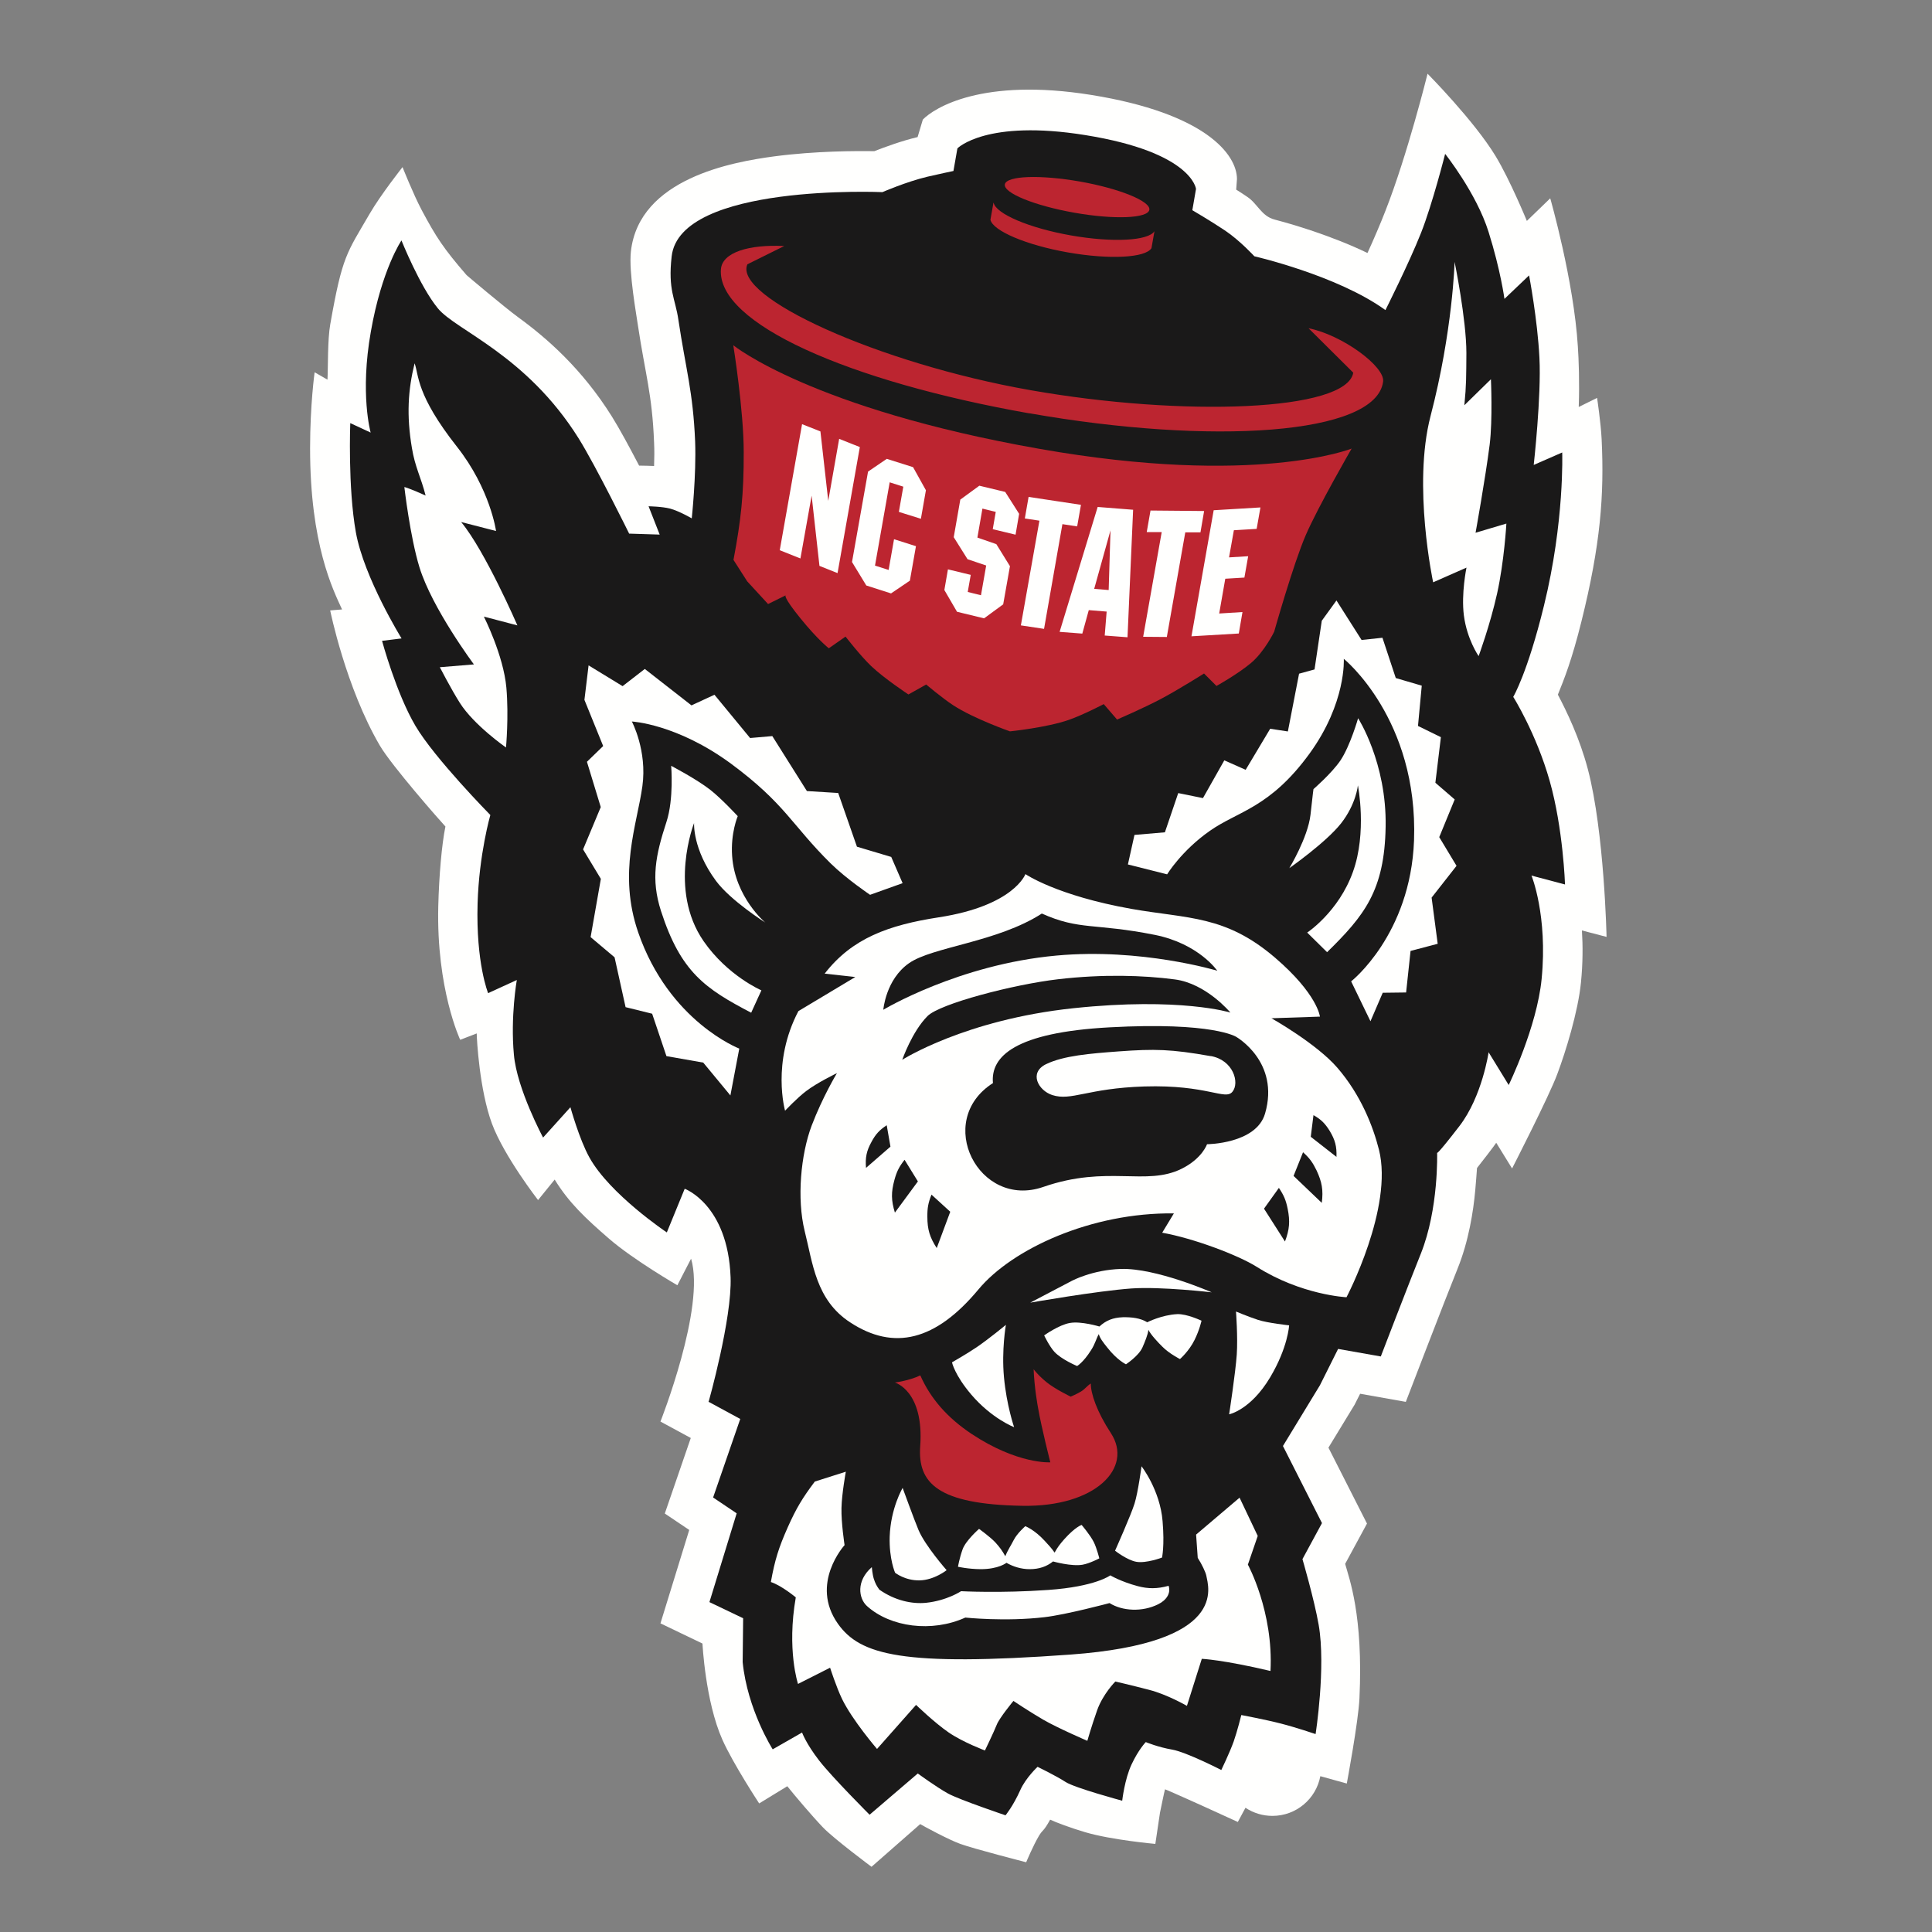
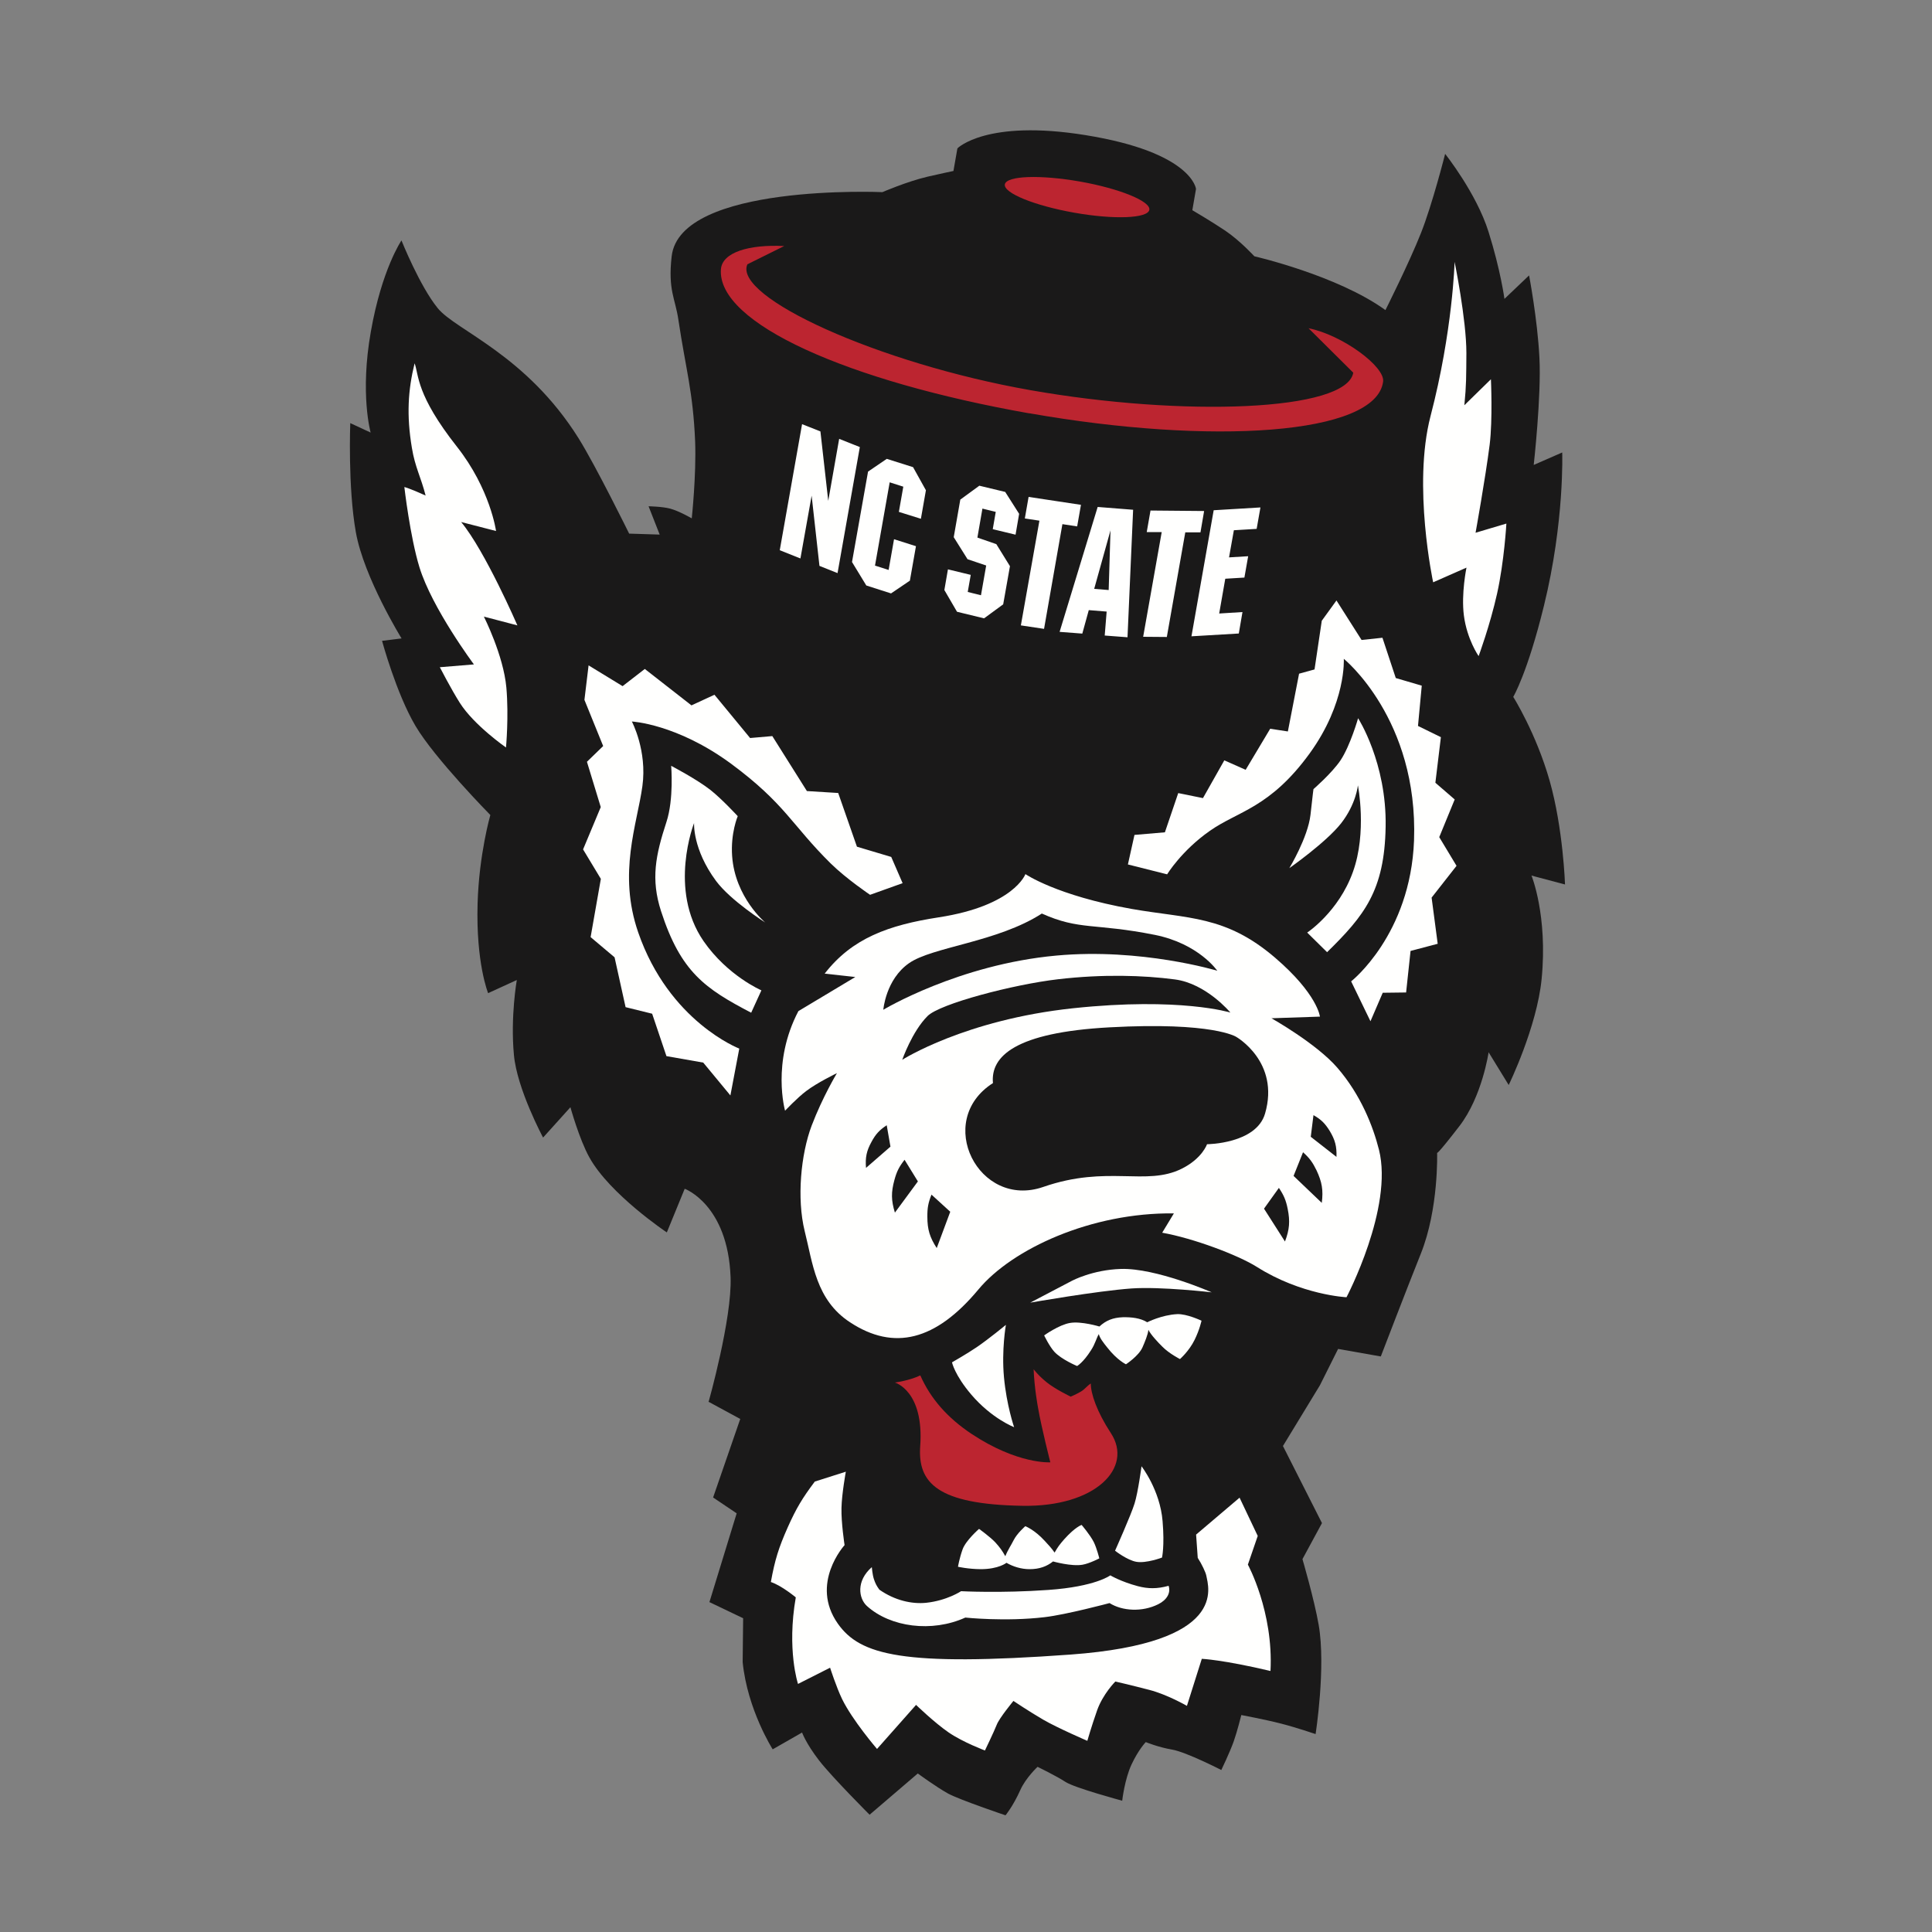
<svg xmlns="http://www.w3.org/2000/svg" id="Layer_1" data-name="Layer 1" width="200" height="200" viewBox="0 0 200 200">
  <rect x="0" y="0" width="200" height="200" fill="#808080" stroke="none" />
  <defs>
    <style> .cls-1 { fill: #1a1919; } .cls-1, .cls-2, .cls-3 { fill-rule: evenodd; stroke-width: 0px; } .cls-2 { fill: #fffffe; } .cls-3 { fill: #bc2530; } </style>
  </defs>
-   <path class="cls-2" d="m166.31,96.98s-.23-10.85-1.93-17.33c-.86-3.26-2.2-6.01-3.11-7.74.66-1.63,1.45-3.6,2.44-7.58,1.98-7.96,2.37-13.08,2.09-18.87-.08-1.67-.47-4.27-.47-4.27l-1.9.94c.09-2.55,0-4.9-.09-6.24-.42-6.86-2.86-15.36-2.86-15.36l-2.42,2.34s-1.73-4.22-3.23-6.7c-2.24-3.69-7.05-8.54-7.05-8.54,0,0-2.09,8.44-4.37,14.22-.42,1.1-1.28,3.11-1.85,4.34-1.9-.92-3.84-1.65-5.5-2.22-1.36-.46-2.73-.88-4.11-1.24s-1.77-1.65-2.83-2.35c-.36-.25-.77-.51-1.15-.75l.08-1.09c0-2.56-3.28-6.81-15.07-8.71-11.29-1.82-16.28,1.34-17.45,2.55l-.54,1.81c-1.65.39-3.44,1.05-4.48,1.46-1.83-.03-6.07-.03-10.38.54-4.24.57-13.97,2.26-14.82,9.84-.24,2.15.59,6.64.73,7.67.74,4.95,1.48,7.11,1.67,12.12.04.78.03,1.62,0,2.42-.38-.02-.95-.03-1.55-.04-.98-1.88-2.04-3.84-2.81-5.07-3.08-4.92-6.69-8.09-9.71-10.29-1.41-1.03-5.34-4.35-5.34-4.36-2.37-2.74-3.14-3.91-4.64-6.72-.89-1.68-1.99-4.46-1.99-4.46,0,0-2.25,2.84-3.41,4.84-2.37,4.08-2.82,4.31-4.07,11.42-.29,1.61-.22,4.41-.29,5.74l-1.33-.76s-.47,3.32-.47,7.87c0,9.95,2.38,14.65,3.31,16.68l-1.23.1s1.61,7.96,5.14,13.99c1.23,2.1,6.3,7.86,6.79,8.38-.38,1.85-.66,5.09-.74,8.24-.21,8.6,2.27,13.84,2.27,13.84l1.71-.66c0,.57.29,5.88,1.58,9.35,1.26,3.38,4.77,7.9,4.77,7.9l1.72-2.12c1.47,2.39,3.18,4,5.64,6.13,2.52,2.18,7.06,4.81,7.06,4.81l1.42-2.75c1.51,5.02-3.17,16.86-3.17,16.86l3.14,1.7-2.69,7.82,2.53,1.7-2.98,9.67,4.35,2.09s.29,5.97,2.06,9.95c1.13,2.53,3.81,6.6,3.81,6.6l2.91-1.78c.8,1,2.57,3.09,3.7,4.27,1.16,1.2,5.02,4.07,5.02,4.07l5.04-4.42c.29.18,2.92,1.61,4.15,2.05,1.36.5,6.82,1.9,6.82,1.9,0,0,.72-1.73,1.33-2.75.41-.68.44-.37,1.15-1.66.52.25,2.19.88,3.63,1.3,2.75.81,7.26,1.21,7.26,1.21l.48-3.22s.45-2.21.52-2.43c.18.04,3.86,1.7,3.88,1.71l3.66,1.67s.33-.61.79-1.47c.83.55,1.8.84,2.79.84,2.47,0,4.52-1.77,4.96-4.11l2.74.76s1.2-6.41,1.31-8.82c.4-8.62-1.06-12.37-1.48-13.92l2.26-4.17-3.99-7.86,2.71-4.45.57-1.13,4.73.84s4.05-10.56,5.35-13.77c1.16-2.87,1.64-5.94,1.84-8.16.07-.86.14-1.65.18-2.28.35-.43,1.82-2.34,1.99-2.61l1.64,2.66s3.86-7.53,4.69-9.8c.84-2.24,2.14-6.41,2.44-9.45.2-2,.2-3.81.1-5.39l2.52.66Z" />
  <path class="cls-1" d="m73.31,145.09l3.32,1.8-2.81,8.13,2.44,1.64-2.82,9.19,3.49,1.67-.05,4.54c.49,4.93,3.11,9.03,3.11,9.03l3.04-1.74s.4,1.13,1.76,2.89c1.36,1.75,5.23,5.62,5.23,5.62l4.99-4.27s1.88,1.38,3.12,2.07c1.24.67,5.96,2.26,5.96,2.26,0,0,.77-.92,1.53-2.61.57-1.28,1.79-2.41,1.79-2.41,0,0,1.95.95,2.9,1.57.96.62,5.86,1.94,5.86,1.94,0,0,.25-2.23.97-3.76.72-1.54,1.47-2.31,1.47-2.31,0,0,1.27.53,2.74.78,1.47.26,5.08,2.11,5.08,2.11,0,0,.85-1.76,1.28-2.95.37-1.05.79-2.74.79-2.74,0,0,2.5.47,4.09.88,1.57.4,3.6,1.09,3.6,1.09,0,0,1.08-6.91.32-11.3-.46-2.64-1.68-6.81-1.68-6.81l2.02-3.73-4.04-7.98,3.83-6.29,1.88-3.76,4.42.78s2.84-7.4,4.14-10.63c1.87-4.67,1.69-10.45,1.69-10.45,0,0-.05.29,2.31-2.77,2.36-3.07,3.02-7.64,3.02-7.64l2.08,3.39s2.92-5.98,3.41-10.99c.64-6.56-1.05-10.69-1.05-10.69l3.47.92s-.19-5.8-1.59-10.73c-1.4-4.93-3.77-8.69-3.77-8.69,0,0,1.47-2.45,3.18-9.44,2.14-8.71,1.89-15.86,1.89-15.86l-2.95,1.29s.8-7.13.59-11.11c-.2-3.97-1.07-8.51-1.07-8.51l-2.55,2.43s-.39-2.94-1.65-6.95c-1.26-4.01-4.49-8.06-4.49-8.06,0,0-1.31,5.18-2.5,8.19-1.24,3.13-3.68,7.98-3.68,7.98-4.98-3.6-13.57-5.57-13.57-5.57,0,0-1.46-1.6-3.01-2.65-1.43-.96-3.41-2.12-3.41-2.12l.38-2.2s-.38-3.79-11.43-5.57c-10.31-1.67-13.27,1.37-13.27,1.37l-.41,2.34s-1.53.32-2.68.59c-2.2.52-4.67,1.6-4.67,1.6,0,0-20.97-.93-21.82,6.65-.4,3.51.38,4.36.7,6.59.77,5.14,1.51,7.38,1.73,12.57.13,3.5-.35,7.96-.35,7.96,0,0-1.31-.76-2.24-1.01-.85-.22-2.23-.24-2.23-.24l1.15,2.93-3.16-.1s-3.44-6.99-5.23-9.86c-5.43-8.67-12.71-11.17-14.58-13.47-1.87-2.29-3.76-7.02-3.76-7.02,0,0-2.04,2.98-3.17,9.44-1.15,6.46-.02,10.45-.02,10.45l-2.11-.98s-.26,6.62.58,11.31c.84,4.69,4.73,10.98,4.73,10.98l-2.02.25s1.46,5.41,3.45,8.79c1.98,3.37,7.76,9.24,7.76,9.24,0,0-1.17,4.05-1.32,9.16-.18,6.18,1.09,9.28,1.09,9.28l2.97-1.36s-.67,3.79-.3,7.74c.31,3.53,3.02,8.57,3.02,8.57l2.83-3.14s.91,3.3,1.96,5.19c2.11,3.82,8.02,7.77,8.02,7.77l1.85-4.52s4.47,1.63,4.75,9.16c.16,4.27-2.28,12.92-2.28,12.92" />
  <path class="cls-3" d="m104.02,19.09c.16-.9,3.64-1.02,7.76-.3,4.13.73,7.35,2.05,7.2,2.93-.16.89-3.64,1.03-7.76.3-4.13-.73-7.35-2.04-7.2-2.93m2.53,23.7c-18.78-3.32-32.35-9.33-31.92-14.92.14-1.77,2.95-2.58,6.55-2.4l-3.81,1.89c-1.51,3.37,13.51,10.25,29.3,13.03,15.79,2.78,32.72,2.2,33.42-1.81l-4.63-4.6c3.51.7,7.92,3.97,7.72,5.52-.71,5.56-17.85,6.59-36.63,3.28" />
  <g>
    <path class="cls-2" d="m116.76,89.49l.68-3.06,3.15-.27,1.38-4.06,2.56.52,2.21-3.91,2.21.98,2.54-4.25,1.83.28,1.16-5.98,1.6-.44.75-5.04,1.52-2.1,2.6,4.09,2.16-.23,1.38,4.17,2.69.79-.39,4.17,2.37,1.16-.57,4.72,2,1.73-1.6,3.9,1.79,2.97-2.58,3.29.63,4.78-2.81.74-.46,4.3-2.42.03-1.27,2.95-2-4.13s6.14-4.81,6.51-14.58c.45-12.58-7.27-18.81-7.27-18.81,0,0,.28,4.53-3.54,9.8-4.11,5.65-7.4,5.95-10.33,8.01-2.93,2.05-4.42,4.5-4.42,4.5l-4.05-1.02Z" />
    <path class="cls-2" d="m137.38,98.57c3.84-3.77,5.95-6.36,6.06-12.99.12-6.63-2.85-11.23-2.85-11.23,0,0-.8,2.82-1.82,4.36-.89,1.32-2.8,2.98-2.8,2.98,0,0-.05.29-.31,2.67-.28,2.37-2.19,5.51-2.19,5.51,0,0,3.79-2.65,5.36-4.64,1.56-2,1.74-3.93,1.74-3.93,0,0,.97,4.86-.52,8.97-1.48,4.13-4.73,6.27-4.73,6.27l2.06,2.03Zm-43.94-7.14l-1.18-2.72-3.55-1.06-1.94-5.56-3.24-.2-3.58-5.69-2.3.2-3.69-4.48-2.38,1.1-4.83-3.77-2.3,1.78-3.52-2.15-.43,3.57,1.94,4.78-1.68,1.63,1.43,4.69-1.83,4.38,1.84,3.05-1.06,6.03,2.48,2.09,1.14,5.16,2.75.68,1.48,4.39,3.81.67,2.81,3.4.92-4.85s-7.26-2.78-10.46-12.02c-2.13-6.15-.11-11.21.43-15.15.51-3.68-1.09-6.69-1.09-6.69,0,0,4.64.23,10.27,4.37,5.62,4.16,6.26,6.32,10.31,10.32,1.65,1.62,4.08,3.25,4.08,3.25l3.38-1.21Z" />
    <path class="cls-2" d="m77.77,104.84c-4.77-2.49-7.3-4.21-9.34-10.52-1.07-3.31-.57-5.78.56-9.23.78-2.37.49-5.81.49-5.81,0,0,2.6,1.35,4.07,2.5,1.2.95,2.82,2.71,2.82,2.71,0,0-.75,1.75-.58,4.13.3,4.28,3.43,6.88,3.43,6.88,0,0-3.59-2.27-5.1-4.31-2.44-3.3-2.27-5.99-2.27-5.99,0,0-2.7,6.88.98,12.22,2.49,3.6,5.99,5.1,5.99,5.1l-1.06,2.32Zm28.38-14.35s-1.18,3.27-8.96,4.47c-5.2.8-8.98,2.16-11.82,5.83l3.17.35-5.89,3.53c-2.8,5.33-1.38,10.31-1.38,10.31,0,0,1.25-1.33,2.18-2.03,1.15-.88,3.19-1.86,3.19-1.86,0,0-1.49,2.47-2.62,5.44-1.12,2.97-1.55,7.54-.72,10.91.84,3.33,1.15,7.12,4.69,9.44,4.55,2.99,8.88,1.91,13.3-3.4,3.49-4.2,11.7-7.98,20.23-7.87l-1.21,2c3.22.57,7.87,2.32,9.8,3.54,4.62,2.92,9.28,3.14,9.28,3.14,0,0,4.87-9.26,3.36-15.27-.61-2.42-1.88-5.68-4.31-8.49-2.17-2.51-6.82-5.12-6.82-5.12l5.02-.17s-.25-2.34-4.67-6.12c-5.12-4.38-8.96-4-14.83-5.03-7.78-1.38-11-3.61-11-3.61" />
  </g>
  <path class="cls-1" d="m107.85,94.57c3.93,1.76,5.43.96,11.71,2.21,4.55.92,6.45,3.71,6.45,3.71,0,0-7.88-2.38-16.65-1.57-10.14.92-17.92,5.61-17.92,5.61,0,0,.25-3.14,2.66-4.82,2.42-1.7,9.15-2.17,13.75-5.14" />
  <path class="cls-1" d="m127.37,104.82s-2.5-3.01-5.75-3.43c-3.24-.43-7.45-.56-12.08-.02-4.64.54-12.24,2.53-13.52,3.81-1.61,1.61-2.62,4.53-2.62,4.53,0,0,6.47-4.15,17.72-5.34,11.06-1.17,16.25.45,16.25.45" />
  <path class="cls-1" d="m127.98,107.34s4.53,2.58,2.98,7.93c-.91,3.15-6.01,3.18-6.01,3.18,0,0-.49,1.47-2.61,2.53-3.71,1.85-7.68-.42-14.34,1.89-6.68,2.32-11.34-6.84-5.21-10.75-.26-2.77,2.3-5.24,12.06-5.77,10.76-.59,13.13.99,13.13.99" />
-   <path class="cls-2" d="m125.33,109.32c2.34.41,3.02,2.77,2.25,3.7-.76.92-2.58-.75-9.12-.55-5.93.19-7.53,1.53-9.53.89-1.44-.47-2.46-2.31-.64-3.2,1.82-.88,4.55-1.1,7.52-1.32,3.7-.27,5.41-.24,9.52.49m2.62,26.44s1.27.53,2.27.86c1,.33,3.23.57,3.23.57,0,0-.12,2.29-1.97,5.39-2.02,3.38-4.24,3.82-4.24,3.82,0,0,.66-4.31.79-6.19.12-1.83-.08-4.44-.08-4.44m-29.96,26.76s-2.2-2.5-2.9-4.14c-.42-.99-1.65-4.37-1.65-4.37,0,0-1.24,2.08-1.34,5.05-.07,2.31.56,3.73.56,3.73,0,0,1.02.82,2.54.79,1.51-.03,2.8-1.06,2.8-1.06" />
  <path class="cls-2" d="m128.33,155.03l-4.51,3.83.17,2.41c.43.66.82,1.51.88,1.81.23,1.25,2.33,7-14.04,8.2-17.43,1.26-21.79.05-24.09-3.19-2.94-4.16.69-8.14.69-8.14,0,0-.36-2.33-.32-3.84.03-1.47.45-3.76.45-3.76l-3.21,1.02c-1.29,1.71-1.93,2.78-2.8,4.73-.94,2.11-1.34,3.39-1.75,5.67,1.12.37,2.58,1.59,2.58,1.59-.95,5.42.23,8.96.23,8.96l3.32-1.68s.65,2.02,1.24,3.24c1.08,2.22,3.62,5.17,3.62,5.17l4.04-4.56s1.89,1.83,3.37,2.85c1.49,1.02,3.76,1.87,3.76,1.87,0,0,.94-1.95,1.22-2.66.27-.71,1.73-2.47,1.73-2.47,0,0,1.59,1.07,3.1,1.95,1.51.87,4.55,2.18,4.55,2.18,0,0,.41-1.44,1.01-3.15.6-1.7,1.89-2.99,1.89-2.99,0,0,1.61.37,3.49.86,1.88.48,3.92,1.66,3.92,1.66l1.54-4.87s2.17.09,7.11,1.26c.32-6.14-2.34-11.01-2.34-11.01l1.02-2.97-1.88-3.96" />
  <path class="cls-1" d="m91.79,116.47l.39,2.23-2.53,2.2c-.09-1.07.05-1.76.57-2.7.43-.8.82-1.22,1.58-1.72m1.84,3.58l1.38,2.24-2.38,3.23c-.39-1.26-.4-2.11-.05-3.38.24-.89.49-1.37,1.05-2.09m2.79,3.61l1.94,1.77-1.4,3.76c-.72-1.11-.97-1.92-.97-3.24-.01-.91.09-1.45.43-2.3m39.54-8.22l-.28,2.24,2.66,2.08c.04-1.08-.14-1.76-.7-2.69-.48-.77-.88-1.18-1.68-1.63m-1.08,3.84l-.98,2.45,2.92,2.79c.17-1.32.02-2.16-.54-3.36-.4-.82-.72-1.27-1.4-1.88m-2.5,3.69l-1.54,2.15,2.17,3.4c.47-1.24.54-2.09.28-3.38-.18-.9-.4-1.41-.91-2.17" />
  <path class="cls-2" d="m120.98,164.16c-1.19.33-2.13.32-3.19.04-1.77-.47-2.85-1.12-2.85-1.12,0,0-1.53,1.17-6.43,1.51-4.9.35-9.02.13-9.02.13,0,0-1.46.97-3.61,1.2-1.46.15-3.24-.23-4.85-1.36-.29-.4-.42-.65-.57-1.11-.15-.46-.21-1.22-.21-1.22-1.64,1.43-1.37,3.23-.51,4.02,2.43,2.2,6.73,2.77,10.19,1.2,0,0,4.13.44,8.19-.04,2.26-.26,6.74-1.46,6.74-1.46,1.32.83,3.38.95,5.04.12.87-.43,1.33-1.16,1.07-1.92m-11.8-3.43c-.35-.5-.61-.76-1.02-1.21-1.06-1.16-2.01-1.52-2.01-1.52,0,0-.86.74-1.22,1.47-.23.47-.59.98-.85,1.64-.33-.59-.57-.92-1.04-1.44-.57-.6-1.68-1.39-1.68-1.39,0,0-1.36,1.18-1.7,2.11-.34.95-.48,1.81-.48,1.81,0,0,1.05.24,2.35.25,1.87,0,2.67-.66,2.67-.66.67.39,1.52.66,2.39.66,1.01,0,1.78-.28,2.43-.8,0,0,1.91.54,3.05.34.74-.13,1.74-.66,1.74-.66,0,0-.26-1.05-.57-1.68-.37-.74-1.26-1.78-1.26-1.78,0,0-.64.19-1.79,1.47-.48.55-.68.81-1,1.38m16.24-26.93s-5.23-.61-8.28-.4c-3.62.26-10.49,1.47-10.49,1.47l4.33-2.27s2.12-1.13,5.05-1.22c3.64-.11,9.4,2.42,9.4,2.42M41.86,50.43s.59,5.13,1.56,8.29c1.31,4.26,5.64,10.06,5.64,10.06l-3.53.29s1.16,2.25,2.07,3.69c1.47,2.32,4.78,4.62,4.78,4.62,0,0,.3-3.17.04-6.19-.3-3.36-2.33-7.36-2.33-7.36l3.47.91s-3.33-7.69-5.82-10.7l3.61.93s-.59-4.34-4.05-8.73c-4.24-5.38-3.93-7.4-4.38-8.63-.68,2.74-.85,5.39-.28,8.76.32,1.98.94,3.04,1.42,4.93-1.62-.74-2.19-.88-2.19-.88m111.2,17.49s1.17-3.16,1.91-6.47c.74-3.34.96-7.24.96-7.24l-3.19.95s1.01-5.6,1.46-9.12c.32-2.6.13-6.77.13-6.77l-2.75,2.69c.21-2.11.19-3,.21-5.4,0-3.48-1.22-9.44-1.22-9.44,0,0-.19,7.15-2.49,15.96-1.88,7.22.27,17.21.27,17.21l3.45-1.52s-.56,2.69-.27,4.95c.32,2.48,1.52,4.2,1.52,4.2" />
  <path class="cls-3" d="m115,148.36c-1.47-2.24-2.09-4.12-2.08-5.14-.4.25-.58.56-1,.82-.4.25-1.08.54-1.08.54,0,0-1.63-.78-2.52-1.51-.56-.47-.86-.76-1.32-1.32.08,1.94.42,3.79.47,4.05.34,1.98,1.26,5.58,1.26,5.58,0,0-3.38.23-8.18-2.96-2.44-1.63-4.21-3.61-5.28-6.04-1.15.55-2.63.74-2.63.74,0,0,3.03.84,2.62,6.59-.27,3.79,1.77,6.02,10.56,6.17,7.61.14,11.52-3.95,9.18-7.52" />
  <path class="cls-2" d="m104.13,137.15s-.46,2.59-.2,5.41c.27,2.93,1.05,5.18,1.05,5.18,0,0-2.31-.88-4.44-3.38-1.72-2.02-1.99-3.33-1.99-3.33,0,0,1.59-.91,2.56-1.57,1.22-.83,3.02-2.31,3.02-2.31m11.3,23.38s1.67-3.74,2.02-4.89c.36-1.15.72-3.85.72-3.85,0,0,1.92,2.46,2.18,5.68.22,2.59-.06,3.77-.06,3.77,0,0-1.62.61-2.64.44-.96-.16-2.22-1.15-2.22-1.15m-1.68-22.43c.08.39.46.88.87,1.39,1.04,1.33,1.94,1.74,1.94,1.74,0,0,1.3-.85,1.7-1.73.24-.55.58-1.35.62-1.84.25.51,1.01,1.32,1.45,1.75.71.72,1.82,1.28,1.82,1.28,0,0,.94-.82,1.51-1.98.52-1.05.72-1.99.72-1.99,0,0-1.52-.73-2.53-.68-1.6.08-3.09.84-3.09.84-.7-.44-1.64-.54-2.53-.52-1.02.04-1.74.33-2.42.96,0,0-1.87-.57-3.04-.37-1.15.19-2.68,1.29-2.68,1.29,0,0,.54,1.13,1.06,1.7.74.8,2.35,1.47,2.35,1.47,0,0,.63-.35,1.44-1.63.45-.69.57-1.3.82-1.69" />
-   <path class="cls-3" d="m139.93,46.42s-3.49,6.04-4.76,8.98c-1.28,2.95-3.27,10-3.27,10,0,0-.99,2.04-2.38,3.22-1.39,1.17-3.59,2.39-3.59,2.39l-1.29-1.29s-2.72,1.72-4.55,2.68c-1.69.89-4.45,2.09-4.45,2.09l-1.38-1.6s-2.15,1.12-3.61,1.63c-2.29.8-6.1,1.19-6.1,1.19,0,0-3.76-1.32-5.87-2.7-1.15-.75-2.8-2.15-2.8-2.15l-1.84,1.03s-2.49-1.64-3.87-2.95c-1.13-1.09-2.64-3.04-2.64-3.04l-1.73,1.21s-1.13-.87-2.93-3.09c-1.86-2.29-1.54-2.39-1.54-2.39l-1.82.9-2.16-2.35-1.42-2.22c.78-4.13,1.07-6.79,1.06-11.15,0-4.34-1.08-11.07-1.08-11.07,0,0,8.07,6.56,31.67,10.72,22.43,3.96,32.36-.03,32.36-.03m-37.08-25.44c.24,1.15,3.69,2.62,8,3.38,4.33.76,8.03.56,8.65-.44l-.31,1.76c-.62,1-4.33,1.2-8.65.44-4.33-.76-7.77-2.24-8.02-3.38l.31-1.76Z" />
  <path class="cls-2" d="m86.71,59.33l-1.88-.75-.81-7.27-1.16,6.5-2.14-.85,2.31-13.05,1.9.75.81,7.19,1.13-6.42,2.14.85-2.31,13.06m8.62-5.64l-2.27-.71.46-2.61-1.41-.45-1.52,8.62,1.41.45.56-3.18,2.27.72-.63,3.57-1.95,1.32-2.56-.82-1.48-2.43,1.66-9.36,1.94-1.32,2.72.86,1.33,2.39-.52,2.96m8.72-2.8l1.45,2.28-.37,2.16-2.36-.57.31-1.79-1.38-.34-.52,3,1.96.68,1.41,2.28-.7,3.95-1.98,1.45-2.8-.68-1.31-2.25.37-2.14,2.36.57-.31,1.77,1.37.34.54-3.08-1.93-.65-1.43-2.28.68-3.89,1.97-1.44,2.66.64Zm7.44,3.58l-1.51-.23-1.9,10.84-2.4-.36,1.92-10.84-1.51-.23.39-2.23,5.42.82-.39,2.22Zm5.24,11.48l-2.37-.18.2-2.48-1.85-.15-.67,2.43-2.35-.18,3.94-12.93,3.67.29-.58,13.19Zm-1.76-11.11l-1.7,6.1,1.5.12.19-6.22h0Zm9.29.25h-1.56s-1.91,10.83-1.91,10.83l-2.45-.02,1.92-10.84h-1.55s.39-2.23.39-2.23l5.55.05-.38,2.22Zm5.82-.36l-2.35.14-.5,2.81,1.98-.12-.39,2.21-1.98.12-.63,3.6,2.41-.15-.38,2.22-4.9.29,2.3-13.05,4.84-.29-.39,2.21Z" />
</svg>